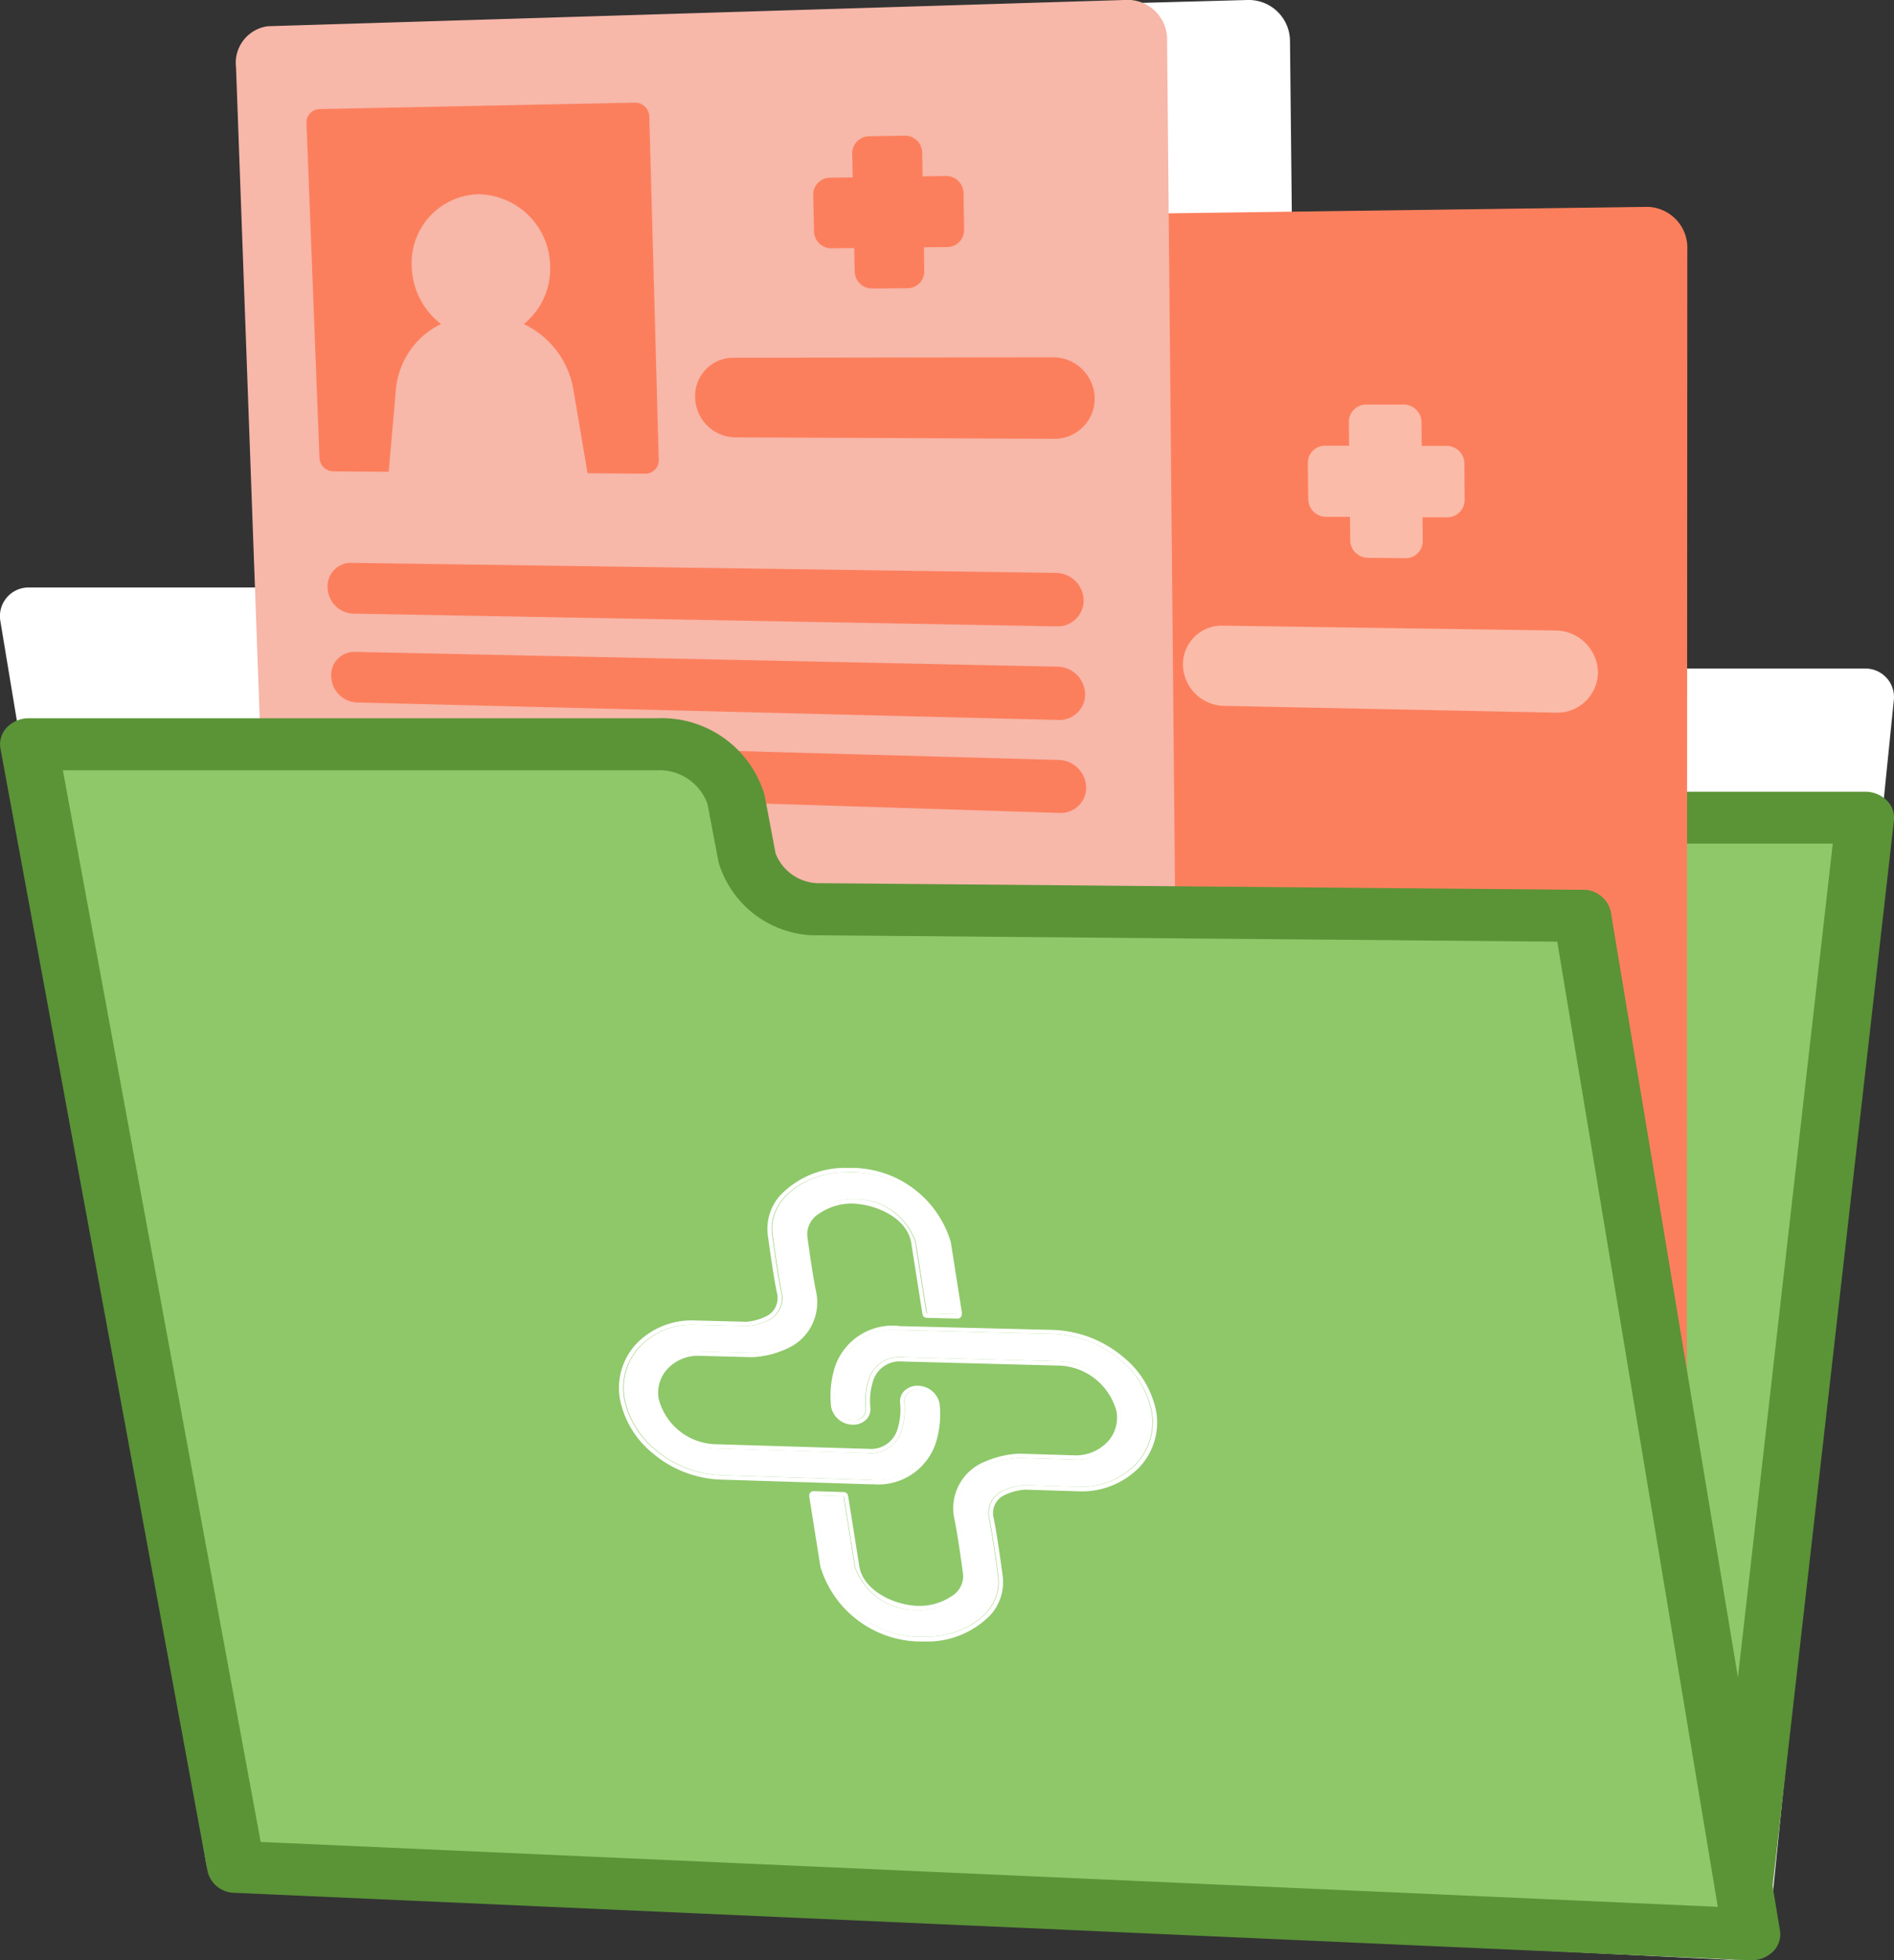
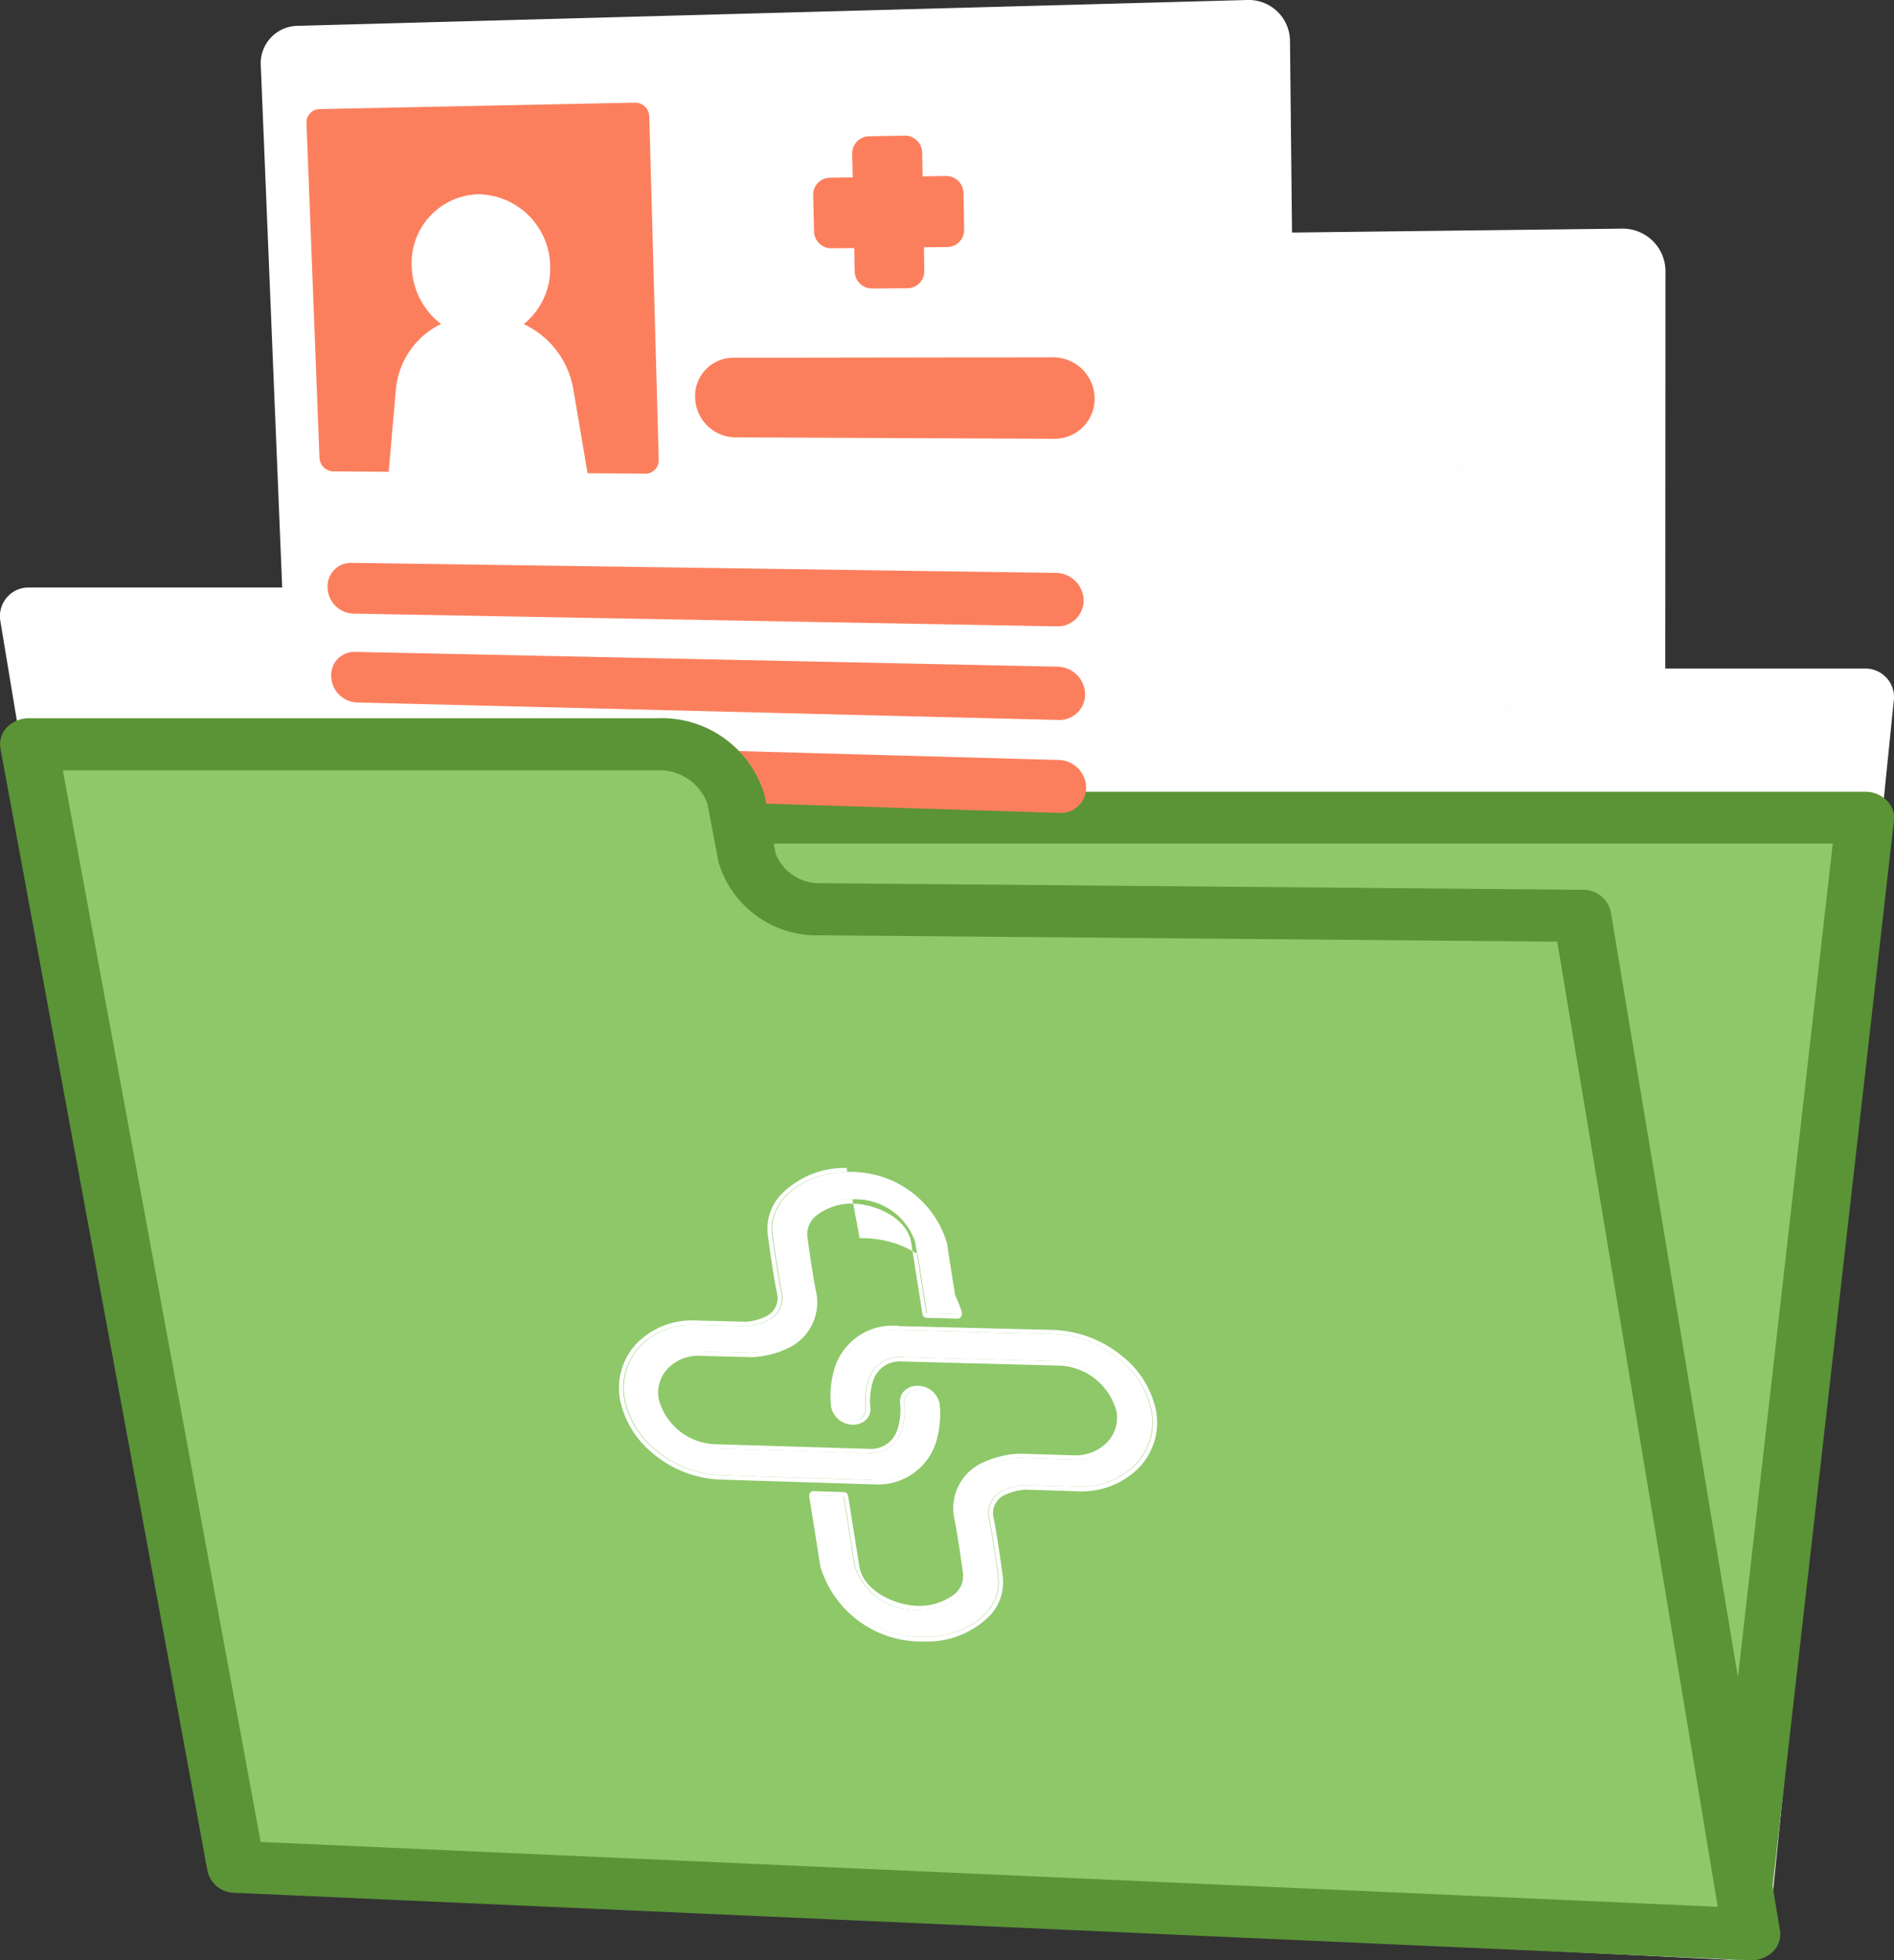
<svg xmlns="http://www.w3.org/2000/svg" width="53.163" height="55" viewBox="0 0 53.163 55">
  <rect x="0" y="0" width="53.163" height="55" fill="#333333" stroke="none" />
  <g id="Group_2957" data-name="Group 2957" transform="translate(-50.432 -1310.264)">
    <path id="Path_1090" data-name="Path 1090" d="M971.094-109.925a.754.754,0,0,0,.042-.144l3.512-34.617a.8.8,0,0,0-.2-.621.806.806,0,0,0-.6-.266h-5.615l.006-11.162a1.2,1.2,0,0,0-1.229-1.18l-9.254.11-.057-5.375a1.158,1.158,0,0,0-1.191-1.15l-26.71.726a1.051,1.051,0,0,0-.987,1.13l.6,14.627h-7.118a.8.8,0,0,0-.614.284.806.806,0,0,0-.18.652l5.773,34.816a.8.8,0,0,0,.754.672l42.252,2.091h.04a.792.792,0,0,0,.435-.147.794.794,0,0,0,.142-.1c.006-.006.014-.008.02-.014a.817.817,0,0,0,.106-.148.794.794,0,0,0,.059-.138C971.086-109.9,971.09-109.91,971.094-109.925Z" transform="translate(-871.058 1474.594)" fill="#fff" />
    <g id="Group_1253" data-name="Group 1253" transform="translate(57.08 1332.477)">
      <path id="Path_1091" data-name="Path 1091" d="M978.287-96.263l3.58-31.317H944.06l-7.252,28.489Z" transform="translate(-936.08 128.308)" fill="#8ec869" />
      <path id="Path_1092" data-name="Path 1092" d="M977.429-96.319c-.021,0-.042,0-.063,0L936.05-99.15a.845.845,0,0,1-.594-.293.667.667,0,0,1-.14-.593l7.224-28.489a.8.8,0,0,1,.8-.567h37.657a.867.867,0,0,1,.606.24.679.679,0,0,1,.207.561l-3.566,31.317A.789.789,0,0,1,977.429-96.319Zm-40.311-4.218L976.7-97.828l3.393-29.808h-36.1Z" transform="translate(-935.296 129.092)" fill="#5b9337" />
    </g>
    <g id="Group_1258" data-name="Group 1258" transform="translate(57.056 1310.264)">
-       <path id="Path_1093" data-name="Path 1093" d="M978.949-105.656l-24.006-2.485a1.158,1.158,0,0,1-.958-1.132l-1.157-41.52a1.044,1.044,0,0,1,.94-1.147l25.151-.339a1.149,1.149,0,0,1,1.111,1.2l-.021,44.425A.959.959,0,0,1,978.949-105.656Z" transform="translate(-939.292 158.083)" fill="#fc7f5d" />
      <g id="Group_1254" data-name="Group 1254" transform="translate(26.58 11.35)" opacity="0.48">
        <path id="Path_1094" data-name="Path 1094" d="M990.377-128.258l-9.307-.19a1.177,1.177,0,0,1-1.151-1.144h0a1.088,1.088,0,0,1,1.118-1.107l9.332.136a1.2,1.2,0,0,1,1.2,1.175h0A1.143,1.143,0,0,1,990.377-128.258Z" transform="translate(-979.919 136.903)" fill="#fafcfa" />
        <path id="Path_1095" data-name="Path 1095" d="M991.076-142.424h-.682l-.006-.669a.5.5,0,0,0-.5-.49l-1.049,0a.486.486,0,0,0-.49.489l.007.666h-.673a.48.48,0,0,0-.485.484l.012,1.024a.5.5,0,0,0,.5.487l.671,0,.007.662a.5.5,0,0,0,.5.488l1.044.01a.48.48,0,0,0,.491-.482l-.005-.665.681,0a.487.487,0,0,0,.5-.486l-.007-1.035A.5.5,0,0,0,991.076-142.424Z" transform="translate(-983.692 143.584)" fill="#fafcfa" />
      </g>
      <g id="Group_1257" data-name="Group 1257">
-         <path id="Path_1096" data-name="Path 1096" d="M960.786-118.1l-23.107-2.036a1.126,1.126,0,0,1-.933-1.107l-1.5-41.2a1.036,1.036,0,0,1,.893-1.153l24.163-.74a1.115,1.115,0,0,1,1.078,1.174l.413,44.054A.943.943,0,0,1,960.786-118.1Z" transform="translate(-935.245 164.332)" fill="#f7b7a9" />
        <g id="Group_1256" data-name="Group 1256" transform="translate(1.978 2.88)">
          <path id="Path_1097" data-name="Path 1097" d="M961.055-129.758l-19.76-.358a.747.747,0,0,1-.71-.724h0a.656.656,0,0,1,.656-.7l19.792.282a.785.785,0,0,1,.773.765h0A.729.729,0,0,1,961.055-129.758Z" transform="translate(-939.991 144.452)" fill="#fc7f5d" />
          <path id="Path_1098" data-name="Path 1098" d="M961.2-124.439l-19.7-.491a.751.751,0,0,1-.709-.725h0a.648.648,0,0,1,.655-.694l19.735.415a.789.789,0,0,1,.771.766h0A.72.72,0,0,1,961.2-124.439Z" transform="translate(-940.095 141.759)" fill="#fc7f5d" />
          <path id="Path_1099" data-name="Path 1099" d="M961.338-119.153l-19.647-.622a.753.753,0,0,1-.706-.725h0a.639.639,0,0,1,.653-.686l19.679.547a.791.791,0,0,1,.768.766h0A.711.711,0,0,1,961.338-119.153Z" transform="translate(-940.199 139.081)" fill="#fc7f5d" />
          <path id="Path_1100" data-name="Path 1100" d="M948.568-158.351l-8.859.181a.374.374,0,0,0-.356.4l.364,9.377a.4.4,0,0,0,.382.388l1.561.011.2-2.281a2.261,2.261,0,0,1,1.269-1.865,2.106,2.106,0,0,1-.822-1.594,1.929,1.929,0,0,1,1.865-2.047,2.046,2.046,0,0,1,2.02,2.015,1.991,1.991,0,0,1-.741,1.628,2.476,2.476,0,0,1,1.392,1.833l.4,2.352,1.622.012a.374.374,0,0,0,.375-.392l-.265-9.624A.4.4,0,0,0,948.568-158.351Z" transform="translate(-939.352 158.351)" fill="#fc7f5d" />
          <g id="Group_1255" data-name="Group 1255" transform="translate(10.909 0.922)">
            <path id="Path_1101" data-name="Path 1101" d="M972.087-141.226l-8.959-.04a1.143,1.143,0,0,1-1.12-1.117h0a1.071,1.071,0,0,1,1.064-1.116l8.982-.013a1.167,1.167,0,0,1,1.168,1.146h0A1.124,1.124,0,0,1,972.087-141.226Z" transform="translate(-962.007 149.735)" fill="#fc7f5d" />
            <path id="Path_1102" data-name="Path 1102" d="M972.618-155.3l-.656.01-.012-.664a.484.484,0,0,0-.489-.478l-1.009.018a.478.478,0,0,0-.466.493l.014.66-.647.01a.472.472,0,0,0-.462.488l.023,1.016a.483.483,0,0,0,.482.475l.646-.006.014.657a.485.485,0,0,0,.484.477l1-.007a.472.472,0,0,0,.468-.485L972-153.3l.655-.006a.478.478,0,0,0,.472-.49l-.018-1.027A.486.486,0,0,0,972.618-155.3Z" transform="translate(-965.576 156.436)" fill="#fc7f5d" />
          </g>
        </g>
      </g>
    </g>
    <g id="Group_1263" data-name="Group 1263" transform="translate(50.433 1330.419)">
      <g id="Group_1259" data-name="Group 1259">
        <path id="Path_1103" data-name="Path 1103" d="M971.517-98.465l-42.682-1.892L923-131.853h17.686a2.232,2.232,0,0,1,2.232,1.548l.31,1.636a2.09,2.09,0,0,0,2.075,1.445l21.448.185Z" transform="translate(-922.275 132.581)" fill="#8ec869" />
        <path id="Path_1104" data-name="Path 1104" d="M970.651-98.521h-.04l-42.538-1.892a.785.785,0,0,1-.759-.608l-5.813-31.5a.68.68,0,0,1,.181-.59.854.854,0,0,1,.618-.257h17.626a3.01,3.01,0,0,1,3.023,2.154l.309,1.636a1.315,1.315,0,0,0,1.276.838l21.376.185a.786.786,0,0,1,.793.62l4.748,28.575a.679.679,0,0,1-.2.6A.853.853,0,0,1,970.651-98.521Zm-41.845-3.319,40.9,1.82L965.2-127.1l-20.685-.179a2.871,2.871,0,0,1-2.857-2.051l-.31-1.636a1.436,1.436,0,0,0-1.425-.942h-16.67Z" transform="translate(-921.49 133.365)" fill="#5b9337" />
      </g>
      <g id="Group_1262" data-name="Group 1262" transform="translate(17.372 12.61)">
        <g id="Group_1260" data-name="Group 1260">
          <path id="Path_1105" data-name="Path 1105" d="M960.85-100.813h-.009a.328.328,0,0,0-.373.359,1.944,1.944,0,0,1-.082.78.9.9,0,0,1-.991.629l-4.2-.127a1.82,1.82,0,0,1-1.747-1.378,1.178,1.178,0,0,1,1.222-1.342l1.505.039h.027a2.453,2.453,0,0,0,.9-.219,1.3,1.3,0,0,0,.773-1.448l0-.016,0-.016s-.089-.38-.249-1.575a.8.8,0,0,1,.373-.724,1.732,1.732,0,0,1,1.024-.311,1.774,1.774,0,0,1,1.762,1.2l.31,1.968c0,.012,0,.024.008.035l.864.021c0-.012,0-.023,0-.035l-.31-1.971a2.789,2.789,0,0,0-2.751-1.978c-1.128-.02-2.281.7-2.137,1.762.15,1.107.238,1.532.258,1.624a.689.689,0,0,1-.4.779,1.651,1.651,0,0,1-.574.152l-1.5-.038h-.016a2.024,2.024,0,0,0-1.5.623,1.7,1.7,0,0,0-.424,1.448,2.485,2.485,0,0,0,.87,1.435,2.994,2.994,0,0,0,1.842.717l4.2.132a1.6,1.6,0,0,0,1.719-1.08,2.564,2.564,0,0,0,.1-1.044A.51.51,0,0,0,960.85-100.813Z" transform="translate(-952.453 107.045)" fill="#fff" />
-           <path id="Path_1106" data-name="Path 1106" d="M958.711-107.055h.047a2.79,2.79,0,0,1,2.752,1.978l.31,1.971c0,.012,0,.024,0,.035l-.864-.021a.262.262,0,0,1-.008-.035l-.31-1.968a1.774,1.774,0,0,0-1.763-1.2h-.031a1.73,1.73,0,0,0-.992.312.8.8,0,0,0-.373.724c.161,1.195.248,1.572.25,1.575l0,.016,0,.016a1.3,1.3,0,0,1-.774,1.448,2.454,2.454,0,0,1-.9.219h-.027l-1.505-.04a1.177,1.177,0,0,0-1.222,1.342A1.82,1.82,0,0,0,955.06-99.3l4.2.127h.053a.891.891,0,0,0,.938-.63,1.925,1.925,0,0,0,.081-.78.326.326,0,0,1,.36-.36h.022a.511.511,0,0,1,.485.4,2.571,2.571,0,0,1-.1,1.044,1.58,1.58,0,0,1-1.634,1.081h-.085l-4.2-.132a2.993,2.993,0,0,1-1.843-.717,2.484,2.484,0,0,1-.87-1.435,1.7,1.7,0,0,1,.424-1.448,2.025,2.025,0,0,1,1.5-.623h.016l1.5.038a1.653,1.653,0,0,0,.574-.152.688.688,0,0,0,.4-.779c-.02-.091-.108-.517-.258-1.624-.142-1.049.977-1.762,2.09-1.762m0-.121a2.507,2.507,0,0,0-1.856.763,1.4,1.4,0,0,0-.354,1.137c.148,1.1.236,1.528.26,1.634a.568.568,0,0,1-.339.644,1.519,1.519,0,0,1-.528.139l-1.484-.038a2.159,2.159,0,0,0-1.607.662,1.817,1.817,0,0,0-.454,1.55,2.606,2.606,0,0,0,.911,1.508,3.119,3.119,0,0,0,1.917.746l4.2.132h.089a1.7,1.7,0,0,0,1.749-1.164,2.707,2.707,0,0,0,.106-1.1.628.628,0,0,0-.6-.5h0a.518.518,0,0,0-.407.16.416.416,0,0,0-.1.336,1.83,1.83,0,0,1-.076.723.772.772,0,0,1-.823.549h-.049l-4.2-.127a1.7,1.7,0,0,1-1.631-1.277.987.987,0,0,1,.219-.806,1.166,1.166,0,0,1,.885-.4l1.5.039h.031a2.582,2.582,0,0,0,.948-.231,1.414,1.414,0,0,0,.842-1.575l-.008-.042s-.088-.385-.247-1.564a.681.681,0,0,1,.324-.609,1.612,1.612,0,0,1,.921-.288c.739.014,1.57.437,1.674,1.1l.31,1.968c0,.016.006.032.01.047a.121.121,0,0,0,.115.091l.865.021h0a.12.12,0,0,0,.087-.037.121.121,0,0,0,.034-.091.345.345,0,0,0,0-.048l-.31-1.971a2.911,2.911,0,0,0-2.869-2.08Z" transform="translate(-952.322 107.176)" fill="#fff" />
+           <path id="Path_1106" data-name="Path 1106" d="M958.711-107.055h.047a2.79,2.79,0,0,1,2.752,1.978l.31,1.971c0,.012,0,.024,0,.035l-.864-.021a.262.262,0,0,1-.008-.035l-.31-1.968a1.774,1.774,0,0,0-1.763-1.2h-.031a1.73,1.73,0,0,0-.992.312.8.8,0,0,0-.373.724c.161,1.195.248,1.572.25,1.575l0,.016,0,.016a1.3,1.3,0,0,1-.774,1.448,2.454,2.454,0,0,1-.9.219h-.027l-1.505-.04a1.177,1.177,0,0,0-1.222,1.342A1.82,1.82,0,0,0,955.06-99.3l4.2.127h.053a.891.891,0,0,0,.938-.63,1.925,1.925,0,0,0,.081-.78.326.326,0,0,1,.36-.36h.022a.511.511,0,0,1,.485.4,2.571,2.571,0,0,1-.1,1.044,1.58,1.58,0,0,1-1.634,1.081h-.085l-4.2-.132a2.993,2.993,0,0,1-1.843-.717,2.484,2.484,0,0,1-.87-1.435,1.7,1.7,0,0,1,.424-1.448,2.025,2.025,0,0,1,1.5-.623h.016l1.5.038a1.653,1.653,0,0,0,.574-.152.688.688,0,0,0,.4-.779c-.02-.091-.108-.517-.258-1.624-.142-1.049.977-1.762,2.09-1.762m0-.121a2.507,2.507,0,0,0-1.856.763,1.4,1.4,0,0,0-.354,1.137c.148,1.1.236,1.528.26,1.634a.568.568,0,0,1-.339.644,1.519,1.519,0,0,1-.528.139l-1.484-.038a2.159,2.159,0,0,0-1.607.662,1.817,1.817,0,0,0-.454,1.55,2.606,2.606,0,0,0,.911,1.508,3.119,3.119,0,0,0,1.917.746l4.2.132h.089a1.7,1.7,0,0,0,1.749-1.164,2.707,2.707,0,0,0,.106-1.1.628.628,0,0,0-.6-.5h0a.518.518,0,0,0-.407.16.416.416,0,0,0-.1.336,1.83,1.83,0,0,1-.076.723.772.772,0,0,1-.823.549h-.049l-4.2-.127a1.7,1.7,0,0,1-1.631-1.277.987.987,0,0,1,.219-.806,1.166,1.166,0,0,1,.885-.4l1.5.039h.031a2.582,2.582,0,0,0,.948-.231,1.414,1.414,0,0,0,.842-1.575l-.008-.042s-.088-.385-.247-1.564a.681.681,0,0,1,.324-.609,1.612,1.612,0,0,1,.921-.288c.739.014,1.57.437,1.674,1.1l.31,1.968c0,.016.006.032.01.047a.121.121,0,0,0,.115.091l.865.021h0a.12.12,0,0,0,.087-.037.121.121,0,0,0,.034-.091.345.345,0,0,0,0-.048a2.911,2.911,0,0,0-2.869-2.08Z" transform="translate(-952.322 107.176)" fill="#fff" />
        </g>
        <g id="Group_1261" data-name="Group 1261" transform="translate(5.337 4.432)">
          <path id="Path_1107" data-name="Path 1107" d="M972.267-96.888a3.1,3.1,0,0,0-1.906-.724l-4.282-.106a1.606,1.606,0,0,0-1.717,1.091,2.566,2.566,0,0,0-.1,1.042.509.509,0,0,0,.482.4.329.329,0,0,0,.38-.358,1.931,1.931,0,0,1,.08-.779.909.909,0,0,1,.992-.635l4.281.112a1.856,1.856,0,0,1,1.8,1.4A1.212,1.212,0,0,1,971-94.085l-1.545-.047h-.028a2.529,2.529,0,0,0-.913.216,1.294,1.294,0,0,0-.788,1.444l0,.016,0,.015s.088.381.247,1.572a.776.776,0,0,1-.378.713,1.727,1.727,0,0,1-1.026.29,1.8,1.8,0,0,1-1.75-1.21l-.309-1.947c0-.012,0-.024-.007-.035l-.853-.027c0,.012,0,.023,0,.035l.31,1.945a2.827,2.827,0,0,0,2.726,1.993c1.129.043,2.294-.648,2.153-1.709-.147-1.106-.235-1.533-.255-1.625a.685.685,0,0,1,.413-.777,1.687,1.687,0,0,1,.586-.148l1.535.048h.017a2.125,2.125,0,0,0,1.557-.623,1.711,1.711,0,0,0,.457-1.476A2.5,2.5,0,0,0,972.267-96.888Z" transform="translate(-963.537 97.84)" fill="#fff" />
          <path id="Path_1108" data-name="Path 1108" d="M965.88-97.85h.068l4.282.106a3.1,3.1,0,0,1,1.906.724,2.5,2.5,0,0,1,.895,1.467,1.711,1.711,0,0,1-.457,1.476,2.124,2.124,0,0,1-1.557.623H971l-1.535-.048a1.685,1.685,0,0,0-.586.148.685.685,0,0,0-.414.777c.02.092.109.519.255,1.625.137,1.03-.956,1.711-2.054,1.711l-.1,0a2.828,2.828,0,0,1-2.727-1.993l-.309-1.945c0-.012,0-.023,0-.035l.853.027c0,.012.005.023.008.035l.309,1.947a1.8,1.8,0,0,0,1.75,1.21h.061a1.721,1.721,0,0,0,.964-.291.775.775,0,0,0,.378-.713c-.159-1.191-.246-1.568-.247-1.572l0-.015,0-.016a1.293,1.293,0,0,1,.788-1.444,2.528,2.528,0,0,1,.913-.216h.028l1.544.047a1.212,1.212,0,0,0,1.278-1.361,1.856,1.856,0,0,0-1.8-1.4l-4.281-.112h-.047a.9.9,0,0,0-.946.635,1.938,1.938,0,0,0-.08.779.325.325,0,0,1-.358.358h-.022a.509.509,0,0,1-.482-.4,2.563,2.563,0,0,1,.1-1.041,1.59,1.59,0,0,1,1.649-1.092m0-.121a1.707,1.707,0,0,0-1.764,1.175,2.7,2.7,0,0,0-.1,1.1.626.626,0,0,0,.6.5h0a.516.516,0,0,0,.4-.16.417.417,0,0,0,.1-.335,1.837,1.837,0,0,1,.075-.723.778.778,0,0,1,.831-.554h.043l4.281.112a1.729,1.729,0,0,1,1.683,1.3,1,1,0,0,1-.227.811,1.224,1.224,0,0,1-.932.409l-1.54-.047H969.3a2.673,2.673,0,0,0-.965.227,1.407,1.407,0,0,0-.856,1.571s.007.039.008.042.089.389.245,1.561a.662.662,0,0,1-.327.6,1.611,1.611,0,0,1-.895.269h-.057c-.705-.026-1.532-.457-1.635-1.107l-.31-1.947a.357.357,0,0,0-.01-.047.121.121,0,0,0-.113-.091l-.853-.027h0a.123.123,0,0,0-.087.037.123.123,0,0,0-.034.091.424.424,0,0,0,.005.047l.309,1.944a2.954,2.954,0,0,0,2.841,2.1l.1,0a2.473,2.473,0,0,0,1.83-.742,1.367,1.367,0,0,0,.344-1.107c-.146-1.1-.234-1.529-.257-1.635a.559.559,0,0,1,.348-.641,1.567,1.567,0,0,1,.541-.136l1.524.048a2.261,2.261,0,0,0,1.666-.659,1.83,1.83,0,0,0,.489-1.578,2.619,2.619,0,0,0-.937-1.541,3.216,3.216,0,0,0-1.981-.752l-4.282-.106Z" transform="translate(-963.407 97.971)" fill="#fff" />
        </g>
      </g>
    </g>
  </g>
</svg>